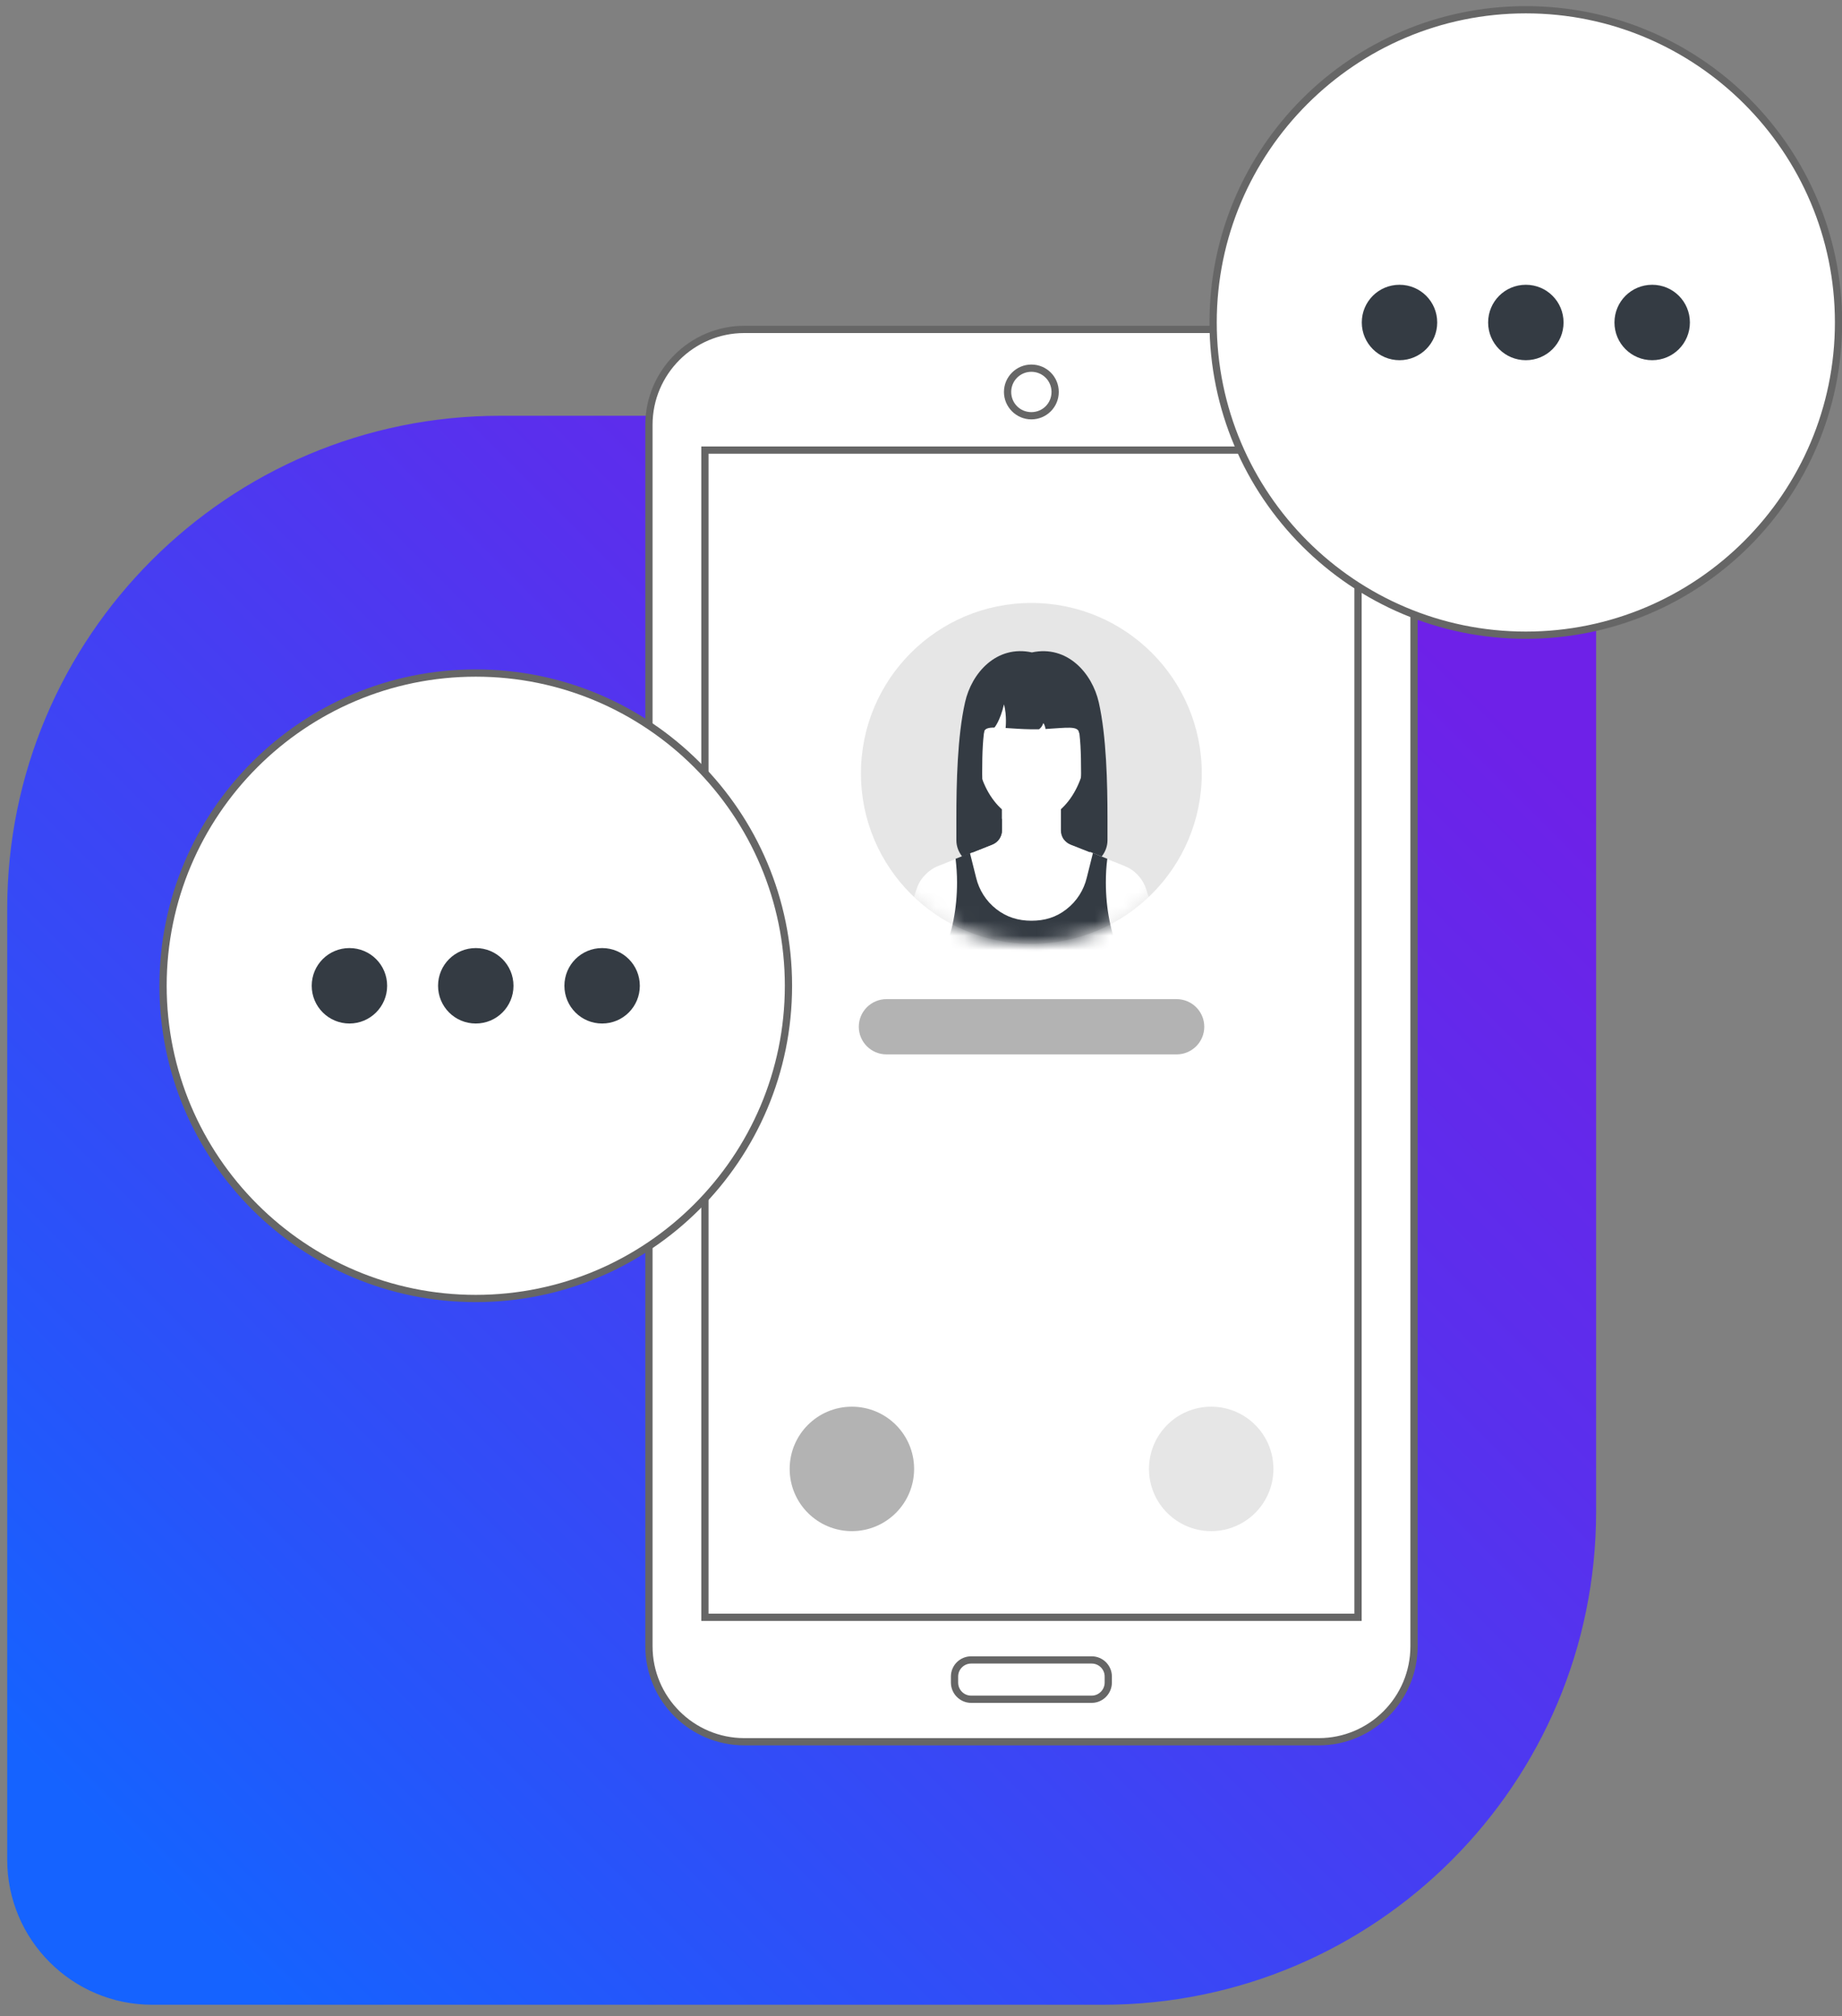
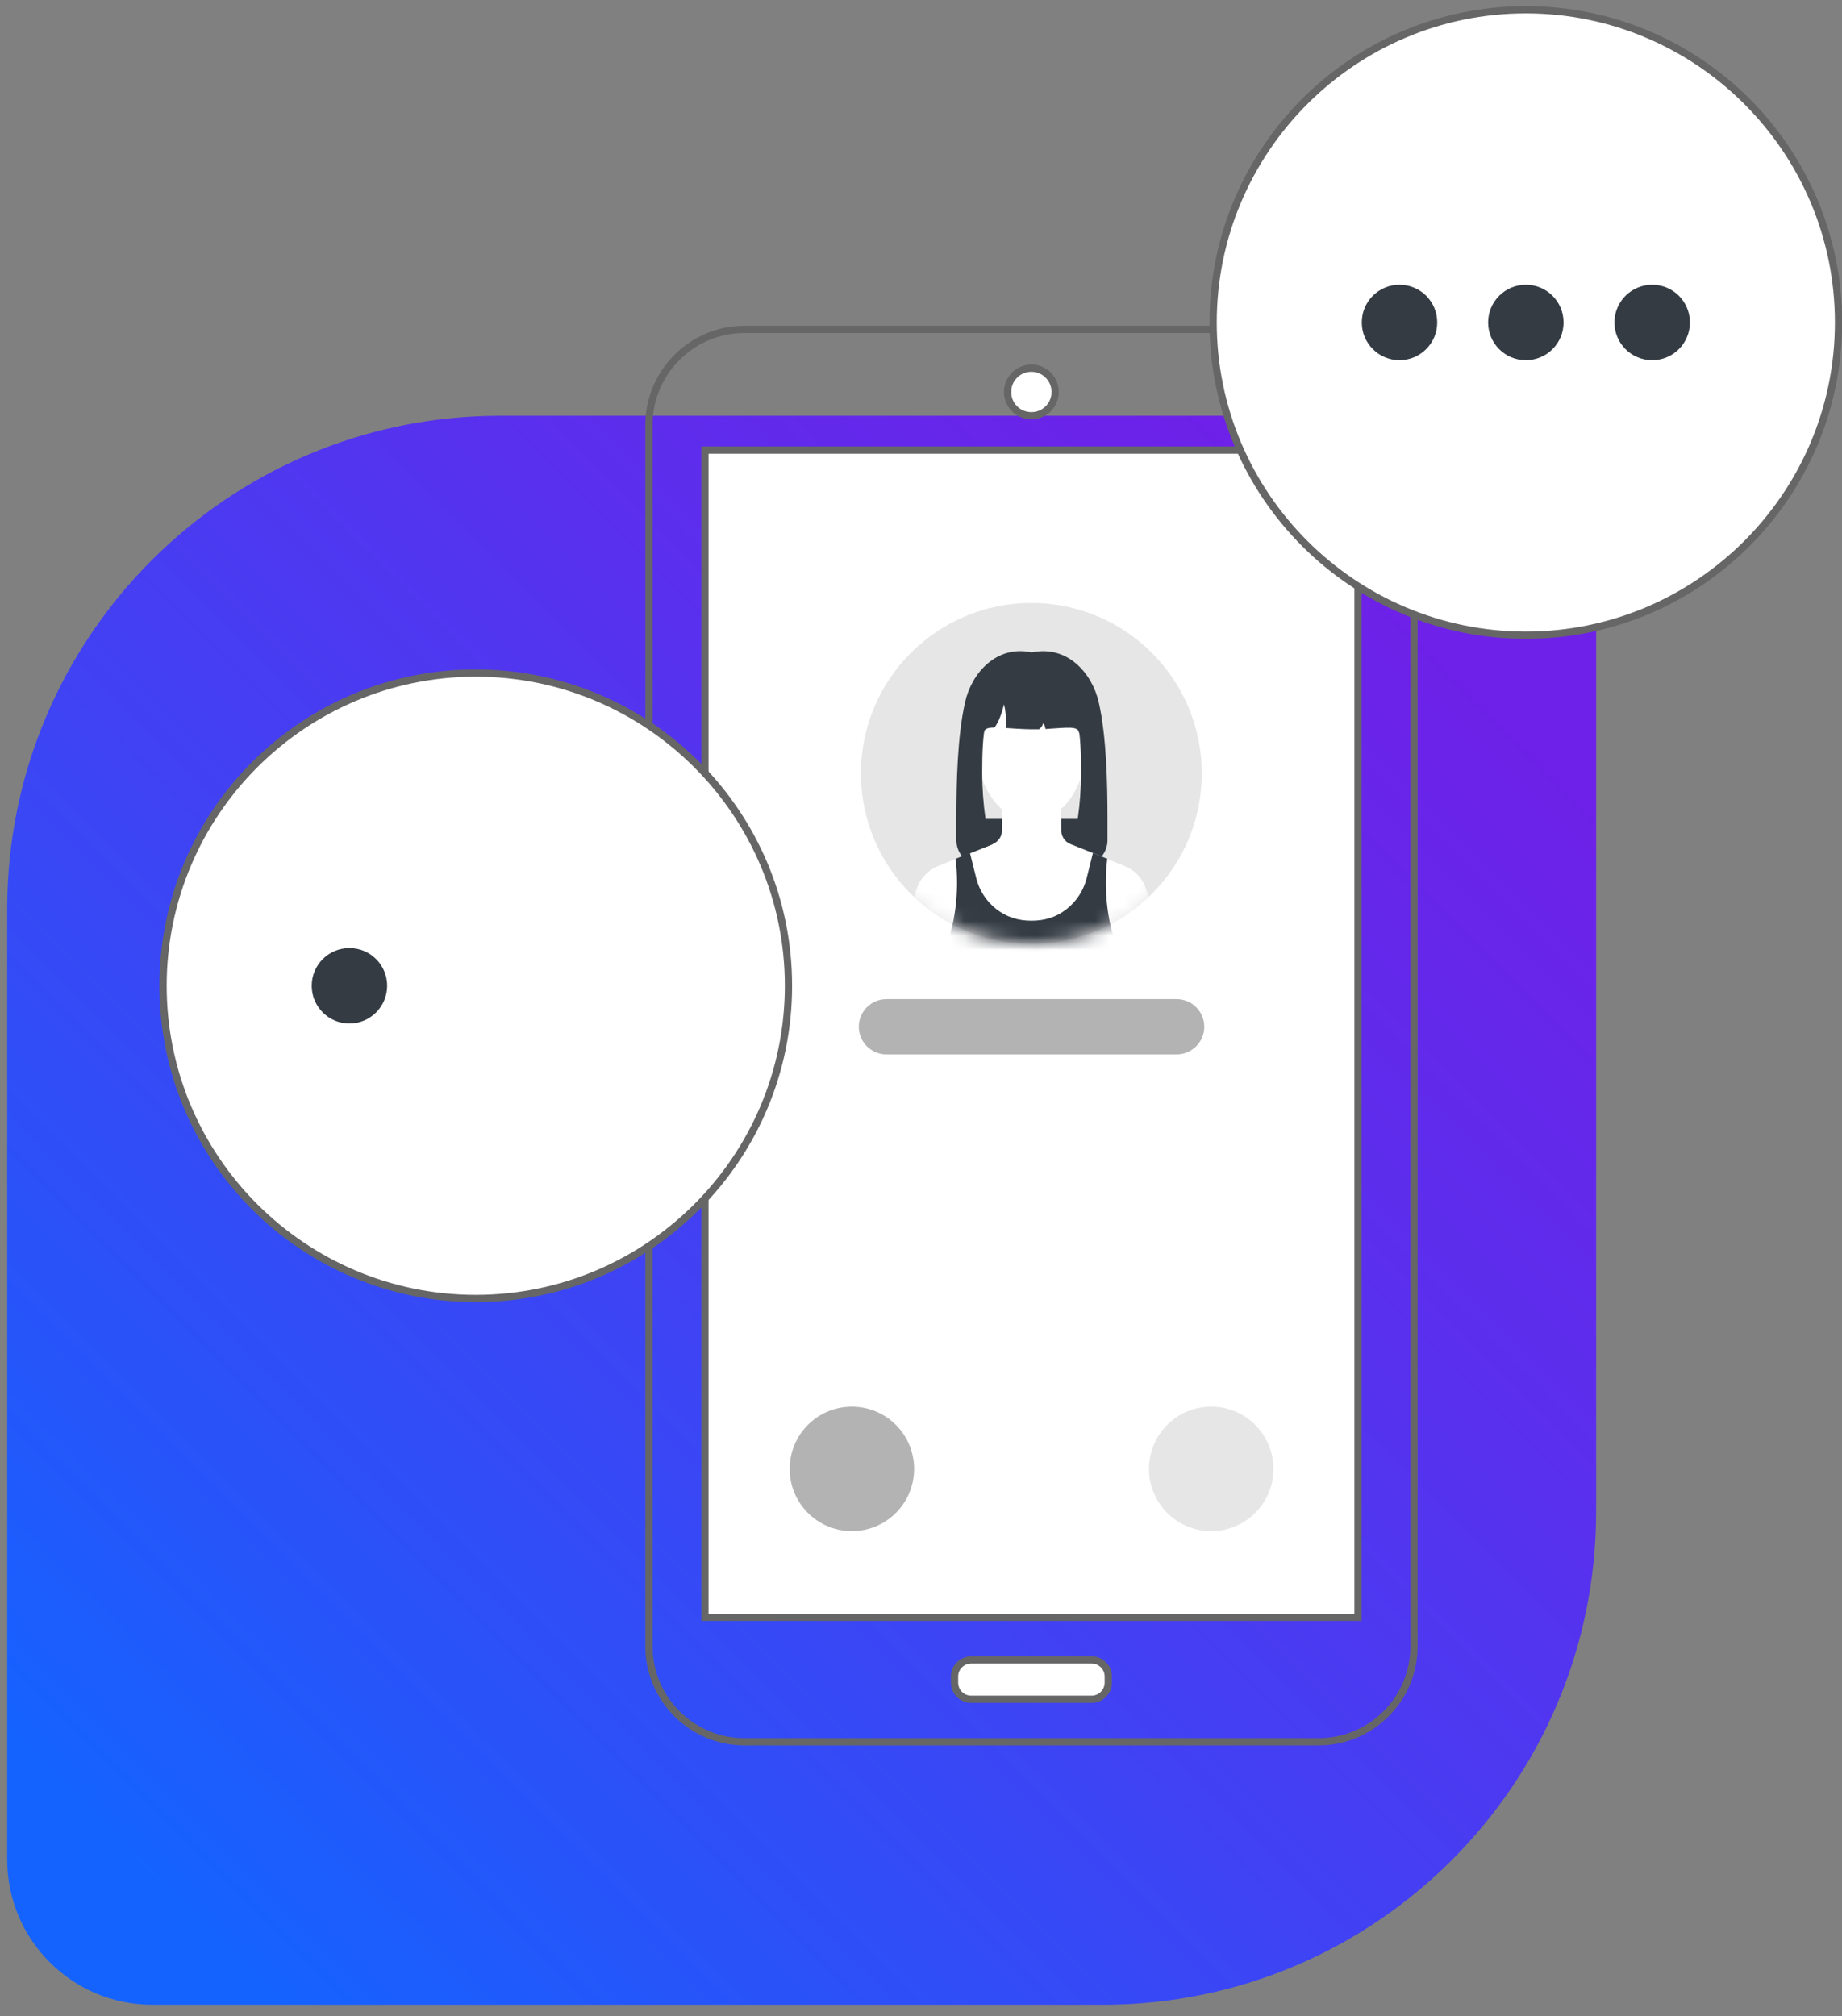
<svg xmlns="http://www.w3.org/2000/svg" width="127" height="139" viewBox="0 0 127 139" fill="none">
  <rect x="0" y="0" width="127" height="139" fill="#808080" stroke="none" />
  <path d="M110.047 38.664V104.214C110.047 122.984 94.817 138.214 76.047 138.214H10.497C4.977 138.214 0.497 133.734 0.497 128.214V62.664C0.497 43.894 15.727 28.664 34.497 28.664L100.047 28.664C105.567 28.664 110.047 33.144 110.047 38.664Z" fill="url(#paint0_linear_1802_2217)" />
-   <path d="M51.322 120.073C47.692 120.073 44.742 117.123 44.742 113.493V29.283C44.742 25.653 47.692 22.703 51.322 22.703H90.922C94.542 22.703 97.492 25.653 97.492 29.283V113.493C97.492 117.123 94.542 120.073 90.922 120.073H51.322Z" fill="white" />
  <path d="M90.922 22.961C94.402 22.961 97.242 25.801 97.242 29.291V113.501C97.242 116.991 94.412 119.831 90.922 119.831H51.322C47.832 119.831 44.992 116.991 44.992 113.501V29.291C44.992 25.801 47.832 22.961 51.322 22.961H90.922ZM90.922 22.461H51.322C47.572 22.461 44.492 25.531 44.492 29.291V113.501C44.492 117.261 47.562 120.331 51.322 120.331H90.922C94.672 120.331 97.742 117.271 97.742 113.501V29.291C97.742 25.531 94.682 22.461 90.922 22.461Z" fill="#666666" />
  <path d="M93.632 31.031H48.602V111.501H93.632V31.031Z" fill="white" />
  <path d="M93.382 31.281V111.251H48.852V31.281H93.382ZM93.882 30.781H48.352V111.751H93.882V30.781Z" fill="#666666" />
  <path d="M66.953 117.151C66.323 117.151 65.812 116.641 65.812 116.001V115.582C65.812 114.952 66.323 114.441 66.953 114.441H75.272C75.903 114.441 76.412 114.952 76.412 115.582V116.001C76.412 116.631 75.903 117.151 75.272 117.151H66.953Z" fill="white" />
  <path d="M75.272 114.691C75.763 114.691 76.162 115.092 76.162 115.582V116.001C76.162 116.491 75.763 116.901 75.272 116.901H66.953C66.463 116.901 66.062 116.501 66.062 116.001V115.582C66.062 115.092 66.463 114.691 66.953 114.691H75.272ZM75.272 114.191H66.953C66.192 114.191 65.562 114.812 65.562 115.582V116.001C65.562 116.771 66.192 117.401 66.953 117.401H75.272C76.032 117.401 76.662 116.771 76.662 116.001V115.582C76.662 114.812 76.032 114.191 75.272 114.191Z" fill="#666666" />
  <path d="M71.109 28.655C70.209 28.655 69.469 27.925 69.469 27.015C69.469 26.105 70.199 25.375 71.109 25.375C72.019 25.375 72.749 26.115 72.749 27.015C72.749 27.915 72.009 28.655 71.109 28.655Z" fill="white" />
  <path d="M71.109 25.633C71.879 25.633 72.499 26.253 72.499 27.023C72.499 27.793 71.889 28.413 71.109 28.413C70.329 28.413 69.719 27.793 69.719 27.023C69.719 26.253 70.339 25.633 71.109 25.633ZM71.109 25.133C70.069 25.133 69.219 25.983 69.219 27.023C69.219 28.063 70.069 28.913 71.109 28.913C72.149 28.913 72.999 28.073 72.999 27.023C72.999 25.973 72.159 25.133 71.109 25.133Z" fill="#666666" />
  <path d="M82.859 53.32C82.859 59.81 77.599 65.07 71.109 65.07C64.619 65.07 59.359 59.81 59.359 53.32C59.359 46.83 64.619 41.57 71.109 41.57C77.599 41.57 82.859 46.83 82.859 53.32Z" fill="#E6E6E6" />
  <mask id="mask0_1802_2217" style="mask-type:luminance" maskUnits="userSpaceOnUse" x="59" y="41" width="24" height="25">
    <path d="M82.859 53.32C82.859 59.81 77.599 65.07 71.109 65.07C64.619 65.07 59.359 59.81 59.359 53.32C59.359 46.83 64.619 41.57 71.109 41.57C77.599 41.57 82.859 46.83 82.859 53.32Z" fill="white" />
  </mask>
  <g mask="url(#mask0_1802_2217)">
-     <path d="M74.703 49.238H67.513L67.023 59.699H75.194L74.703 49.238Z" fill="#343B43" />
    <path d="M62.986 61.949L62.966 62.009L62.476 63.569L61.836 65.609H80.386L79.746 63.569L79.036 61.339C78.926 60.979 78.736 60.639 78.466 60.349C78.196 60.049 77.866 59.839 77.526 59.699L73.806 58.229C73.626 58.159 73.456 58.019 73.326 57.849C73.206 57.669 73.146 57.469 73.146 57.259V55.449H69.076V57.259C69.076 57.459 69.016 57.659 68.896 57.849C68.776 58.029 68.606 58.159 68.416 58.229L64.696 59.699C64.346 59.839 64.026 60.059 63.756 60.349C63.476 60.639 63.296 60.979 63.176 61.339L62.976 61.959L62.986 61.949Z" fill="white" />
    <path d="M71.107 46.23C68.887 46.23 67.297 47.85 67.297 51.28C67.297 54.18 68.997 56.63 71.107 56.63C73.217 56.63 74.917 54.18 74.917 51.28C74.917 47.85 73.337 46.23 71.107 46.23Z" fill="white" />
    <path d="M74.523 46.41H67.693C67.693 46.41 67.213 49.82 67.833 50.52C67.863 50.24 68.103 50.16 68.563 50.16C68.563 50.16 68.943 49.74 69.223 48.56C69.433 49.36 69.333 50.19 69.333 50.19C69.823 50.22 70.413 50.27 71.123 50.28C71.303 50.28 71.473 50.28 71.633 50.28C71.633 50.28 71.843 50.15 71.933 49.85C72.063 50.02 72.083 50.26 72.083 50.26C73.543 50.18 74.353 50.01 74.403 50.54C75.023 49.84 74.543 46.43 74.543 46.43L74.523 46.41Z" fill="#343B43" />
    <path d="M68.427 58.199C68.618 58.129 68.778 57.989 68.907 57.819C69.028 57.639 69.088 57.439 69.088 57.229V56.459H67.948C67.797 55.379 67.718 54.319 67.718 53.309C67.718 50.329 67.927 49.209 68.748 48.209C69.808 46.919 71.127 46.649 71.127 46.649C71.127 46.649 72.438 46.919 73.507 48.209C74.338 49.219 74.537 50.329 74.537 53.309C74.537 54.319 74.457 55.379 74.308 56.459H73.168V57.229C73.168 57.429 73.228 57.629 73.347 57.819C73.468 57.999 73.638 58.129 73.828 58.199L75.957 59.049C76.218 58.719 76.358 58.329 76.358 57.929V56.459C76.358 53.989 76.287 50.769 75.757 48.419C75.297 46.399 73.578 44.459 71.147 44.979C68.707 44.449 66.987 46.399 66.537 48.419C66.007 50.769 65.938 53.989 65.938 56.459V57.929C65.938 58.329 66.078 58.719 66.338 59.049L68.468 58.199H68.427Z" fill="#343B43" />
    <path d="M65.055 65.588H77.165C76.595 64.358 76.245 62.678 76.245 60.838C76.245 60.278 76.275 59.728 76.345 59.209L75.355 58.809L74.925 60.528C74.725 61.348 74.255 62.119 73.535 62.679C72.815 63.249 72.015 63.478 71.115 63.478C70.215 63.478 69.415 63.239 68.695 62.679C67.975 62.119 67.505 61.348 67.305 60.528L66.875 58.809L65.885 59.209C65.945 59.728 65.985 60.278 65.985 60.838C65.985 62.678 65.635 64.348 65.065 65.588H65.055Z" fill="#343B43" />
  </g>
  <path d="M58.735 105.561C61.105 105.561 63.025 103.64 63.025 101.271C63.025 98.901 61.105 96.981 58.735 96.981C56.366 96.981 54.445 98.901 54.445 101.271C54.445 103.64 56.366 105.561 58.735 105.561Z" fill="#B3B3B3" />
  <path d="M83.509 105.561C85.878 105.561 87.799 103.64 87.799 101.271C87.799 98.901 85.878 96.981 83.509 96.981C81.139 96.981 79.219 98.901 79.219 101.271C79.219 103.64 81.139 105.561 83.509 105.561Z" fill="#E6E6E6" />
  <path d="M81.121 68.883H61.121C60.066 68.883 59.211 69.736 59.211 70.788C59.211 71.84 60.066 72.693 61.121 72.693H81.121C82.176 72.693 83.031 71.84 83.031 70.788C83.031 69.736 82.176 68.883 81.121 68.883Z" fill="#B3B3B3" />
  <path d="M105.201 43.792C93.311 43.792 83.641 34.122 83.641 22.232C83.641 10.342 93.311 0.672 105.201 0.672C117.091 0.672 126.761 10.342 126.761 22.232C126.761 34.122 117.091 43.792 105.201 43.792Z" fill="white" />
  <path d="M105.201 0.922C116.951 0.922 126.511 10.482 126.511 22.232C126.511 33.982 116.951 43.542 105.201 43.542C93.451 43.542 83.891 33.982 83.891 22.232C83.891 10.482 93.451 0.922 105.201 0.922ZM105.201 0.422C93.161 0.422 83.391 10.182 83.391 22.232C83.391 34.282 93.161 44.042 105.201 44.042C117.241 44.042 127.011 34.282 127.011 22.232C127.011 10.182 117.251 0.422 105.201 0.422Z" fill="#666666" />
  <path d="M99.091 22.233C99.091 23.673 97.921 24.833 96.491 24.833C95.061 24.833 93.891 23.673 93.891 22.233C93.891 20.793 95.051 19.633 96.491 19.633C97.931 19.633 99.091 20.793 99.091 22.233Z" fill="#343B43" />
  <path d="M107.802 22.233C107.802 23.673 106.642 24.833 105.202 24.833C103.762 24.833 102.602 23.673 102.602 22.233C102.602 20.793 103.762 19.633 105.202 19.633C106.642 19.633 107.802 20.793 107.802 22.233Z" fill="#343B43" />
  <path d="M116.513 22.233C116.513 23.673 115.353 24.833 113.913 24.833C112.473 24.833 111.312 23.673 111.312 22.233C111.312 20.793 112.473 19.633 113.913 19.633C115.353 19.633 116.513 20.793 116.513 22.233Z" fill="#343B43" />
  <path d="M32.802 89.522C20.912 89.522 11.242 79.852 11.242 67.962C11.242 56.072 20.912 46.402 32.802 46.402C44.692 46.402 54.362 56.072 54.362 67.962C54.362 79.852 44.692 89.522 32.802 89.522Z" fill="white" />
  <path d="M32.802 46.652C44.552 46.652 54.112 56.212 54.112 67.962C54.112 79.712 44.552 89.272 32.802 89.272C21.052 89.272 11.492 79.712 11.492 67.962C11.492 56.212 21.052 46.652 32.802 46.652ZM32.802 46.152C20.762 46.152 10.992 55.912 10.992 67.962C10.992 80.012 20.762 89.772 32.802 89.772C44.842 89.772 54.612 80.012 54.612 67.962C54.612 55.912 44.852 46.152 32.802 46.152Z" fill="#666666" />
  <path d="M26.692 67.963C26.692 69.403 25.522 70.564 24.092 70.564C22.662 70.564 21.492 69.403 21.492 67.963C21.492 66.523 22.652 65.363 24.092 65.363C25.532 65.363 26.692 66.523 26.692 67.963Z" fill="#343B43" />
-   <path d="M35.403 67.963C35.403 69.403 34.243 70.564 32.803 70.564C31.363 70.564 30.203 69.403 30.203 67.963C30.203 66.523 31.363 65.363 32.803 65.363C34.243 65.363 35.403 66.523 35.403 67.963Z" fill="#343B43" />
-   <path d="M44.114 67.963C44.114 69.403 42.954 70.564 41.514 70.564C40.074 70.564 38.914 69.403 38.914 67.963C38.914 66.523 40.074 65.363 41.514 65.363C42.954 65.363 44.114 66.523 44.114 67.963Z" fill="#343B43" />
  <defs>
    <linearGradient id="paint0_linear_1802_2217" x1="107.117" y1="31.594" x2="3.417" y2="135.284" gradientUnits="userSpaceOnUse">
      <stop offset="0.1" stop-color="#6E21E8" />
      <stop offset="0.33" stop-color="#5A2FED" />
      <stop offset="0.8" stop-color="#2655FA" />
      <stop offset="0.94" stop-color="#1563FF" />
    </linearGradient>
  </defs>
</svg>